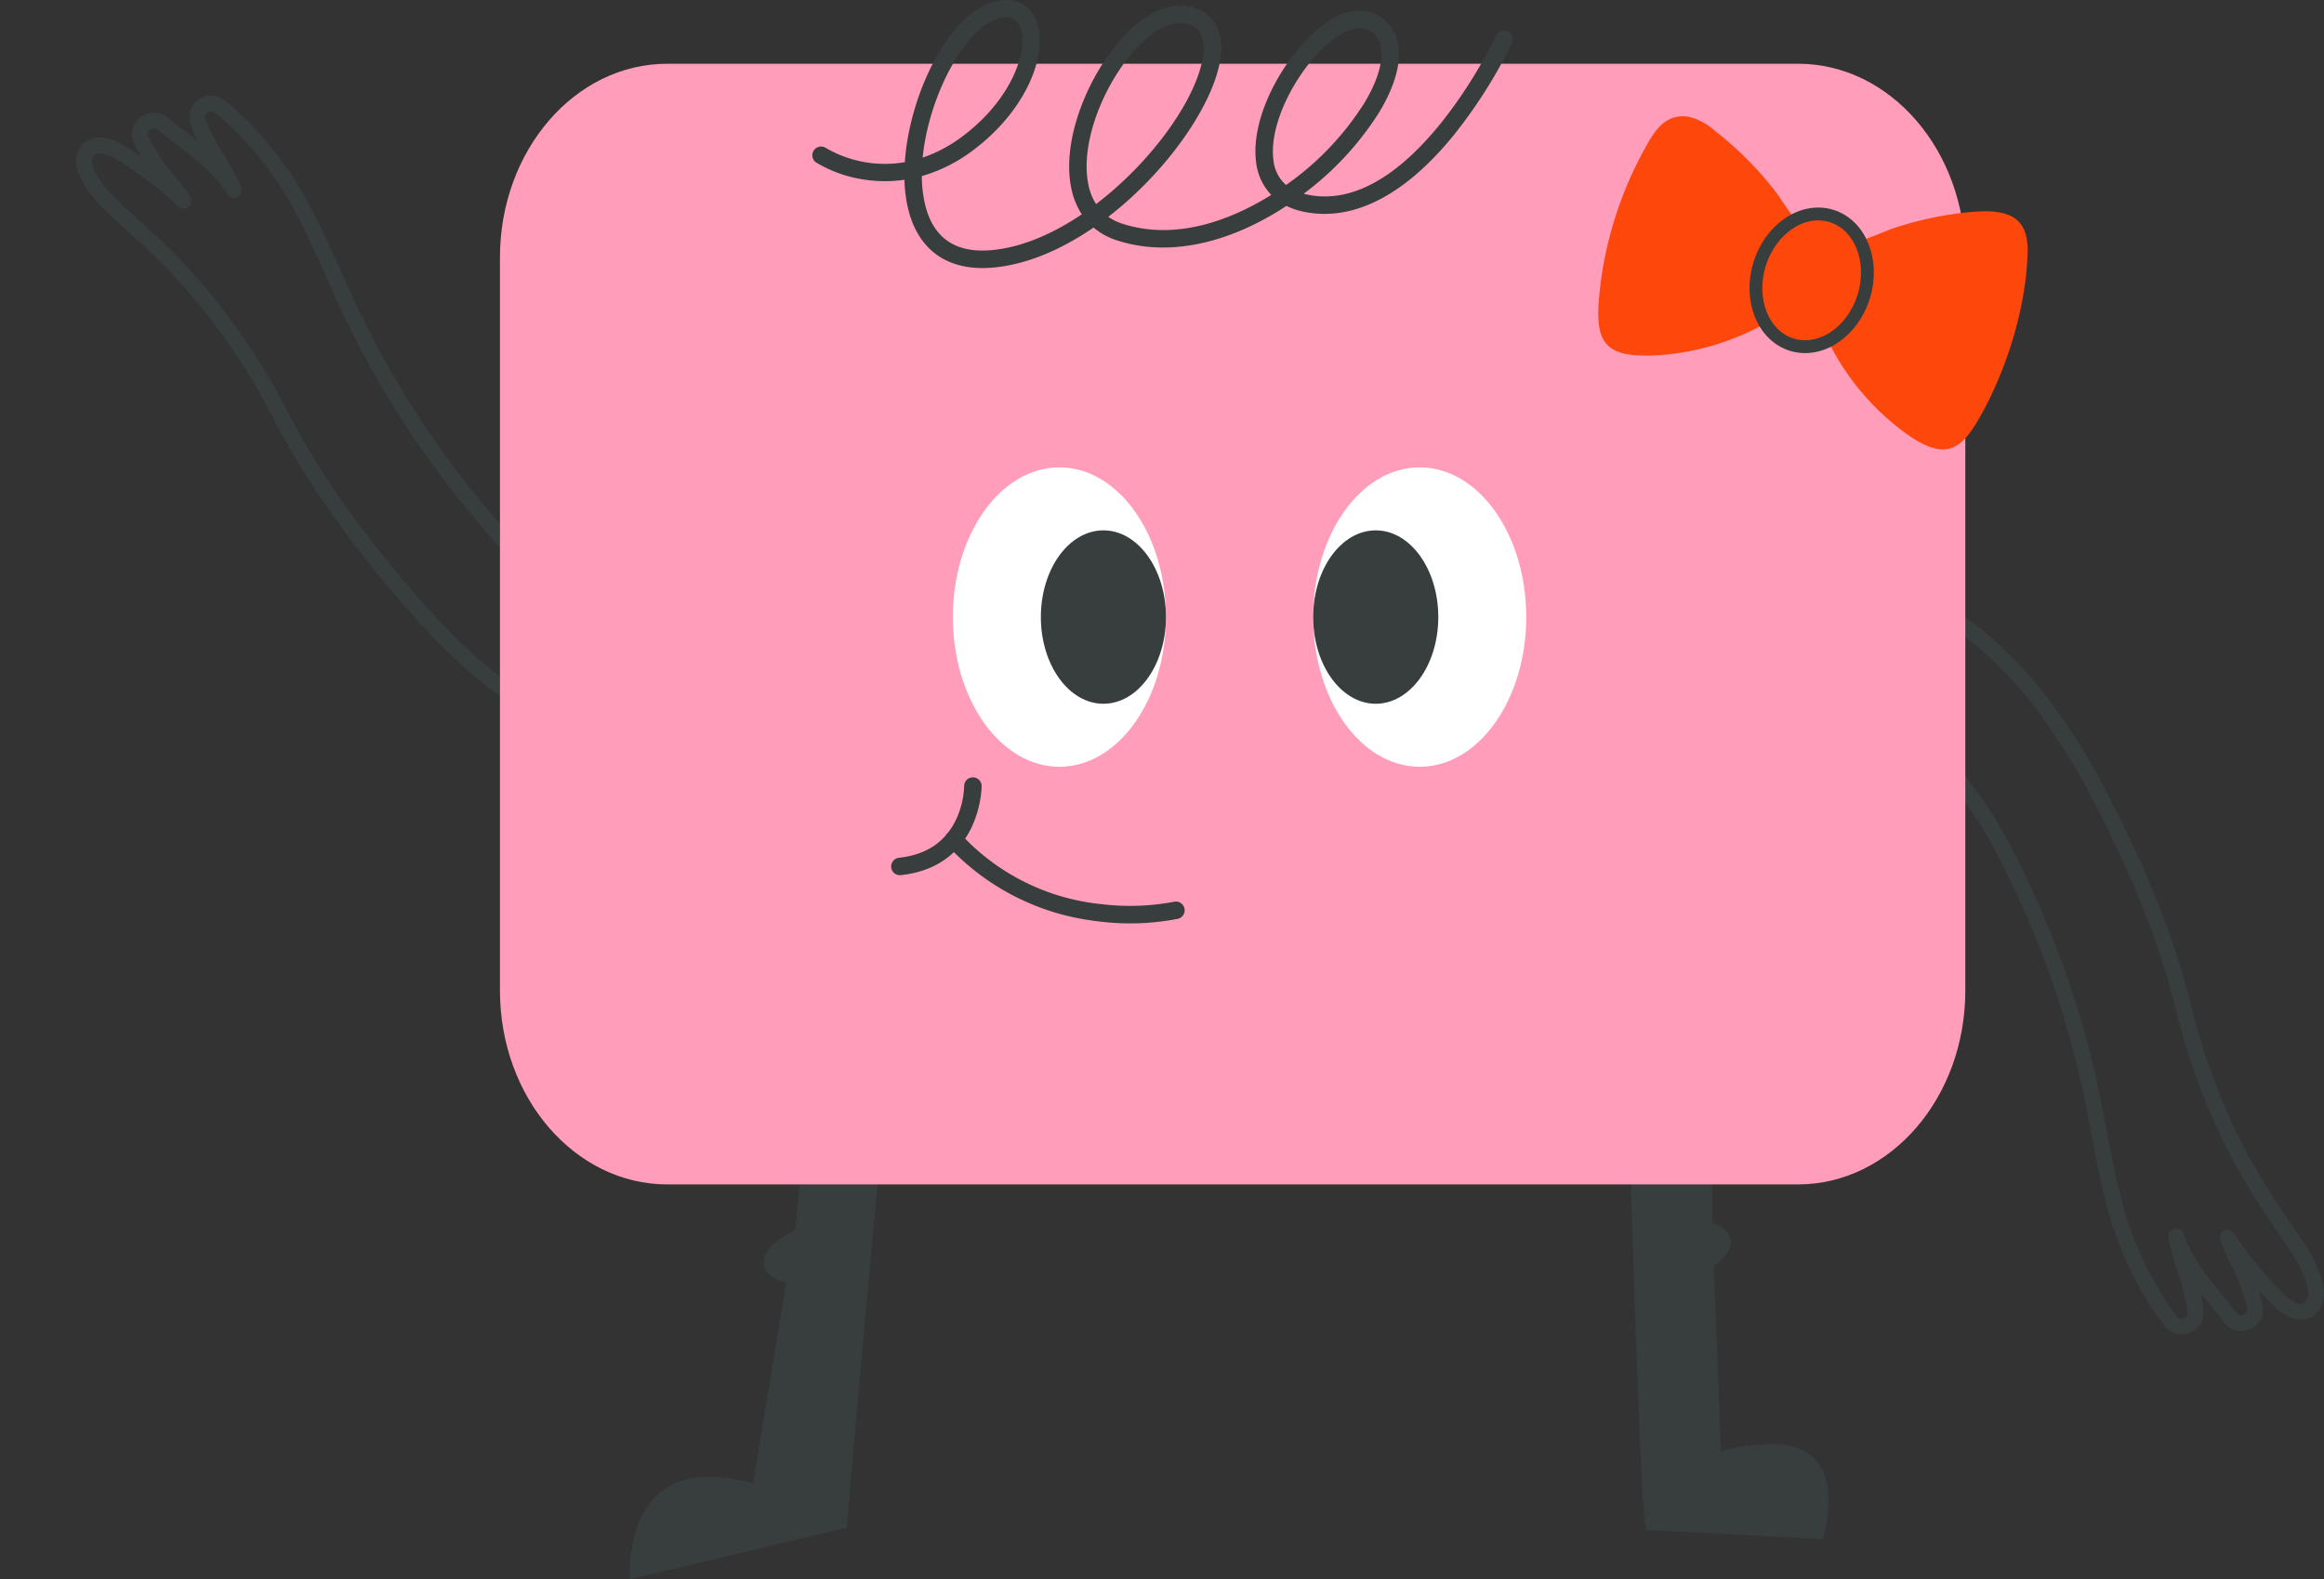
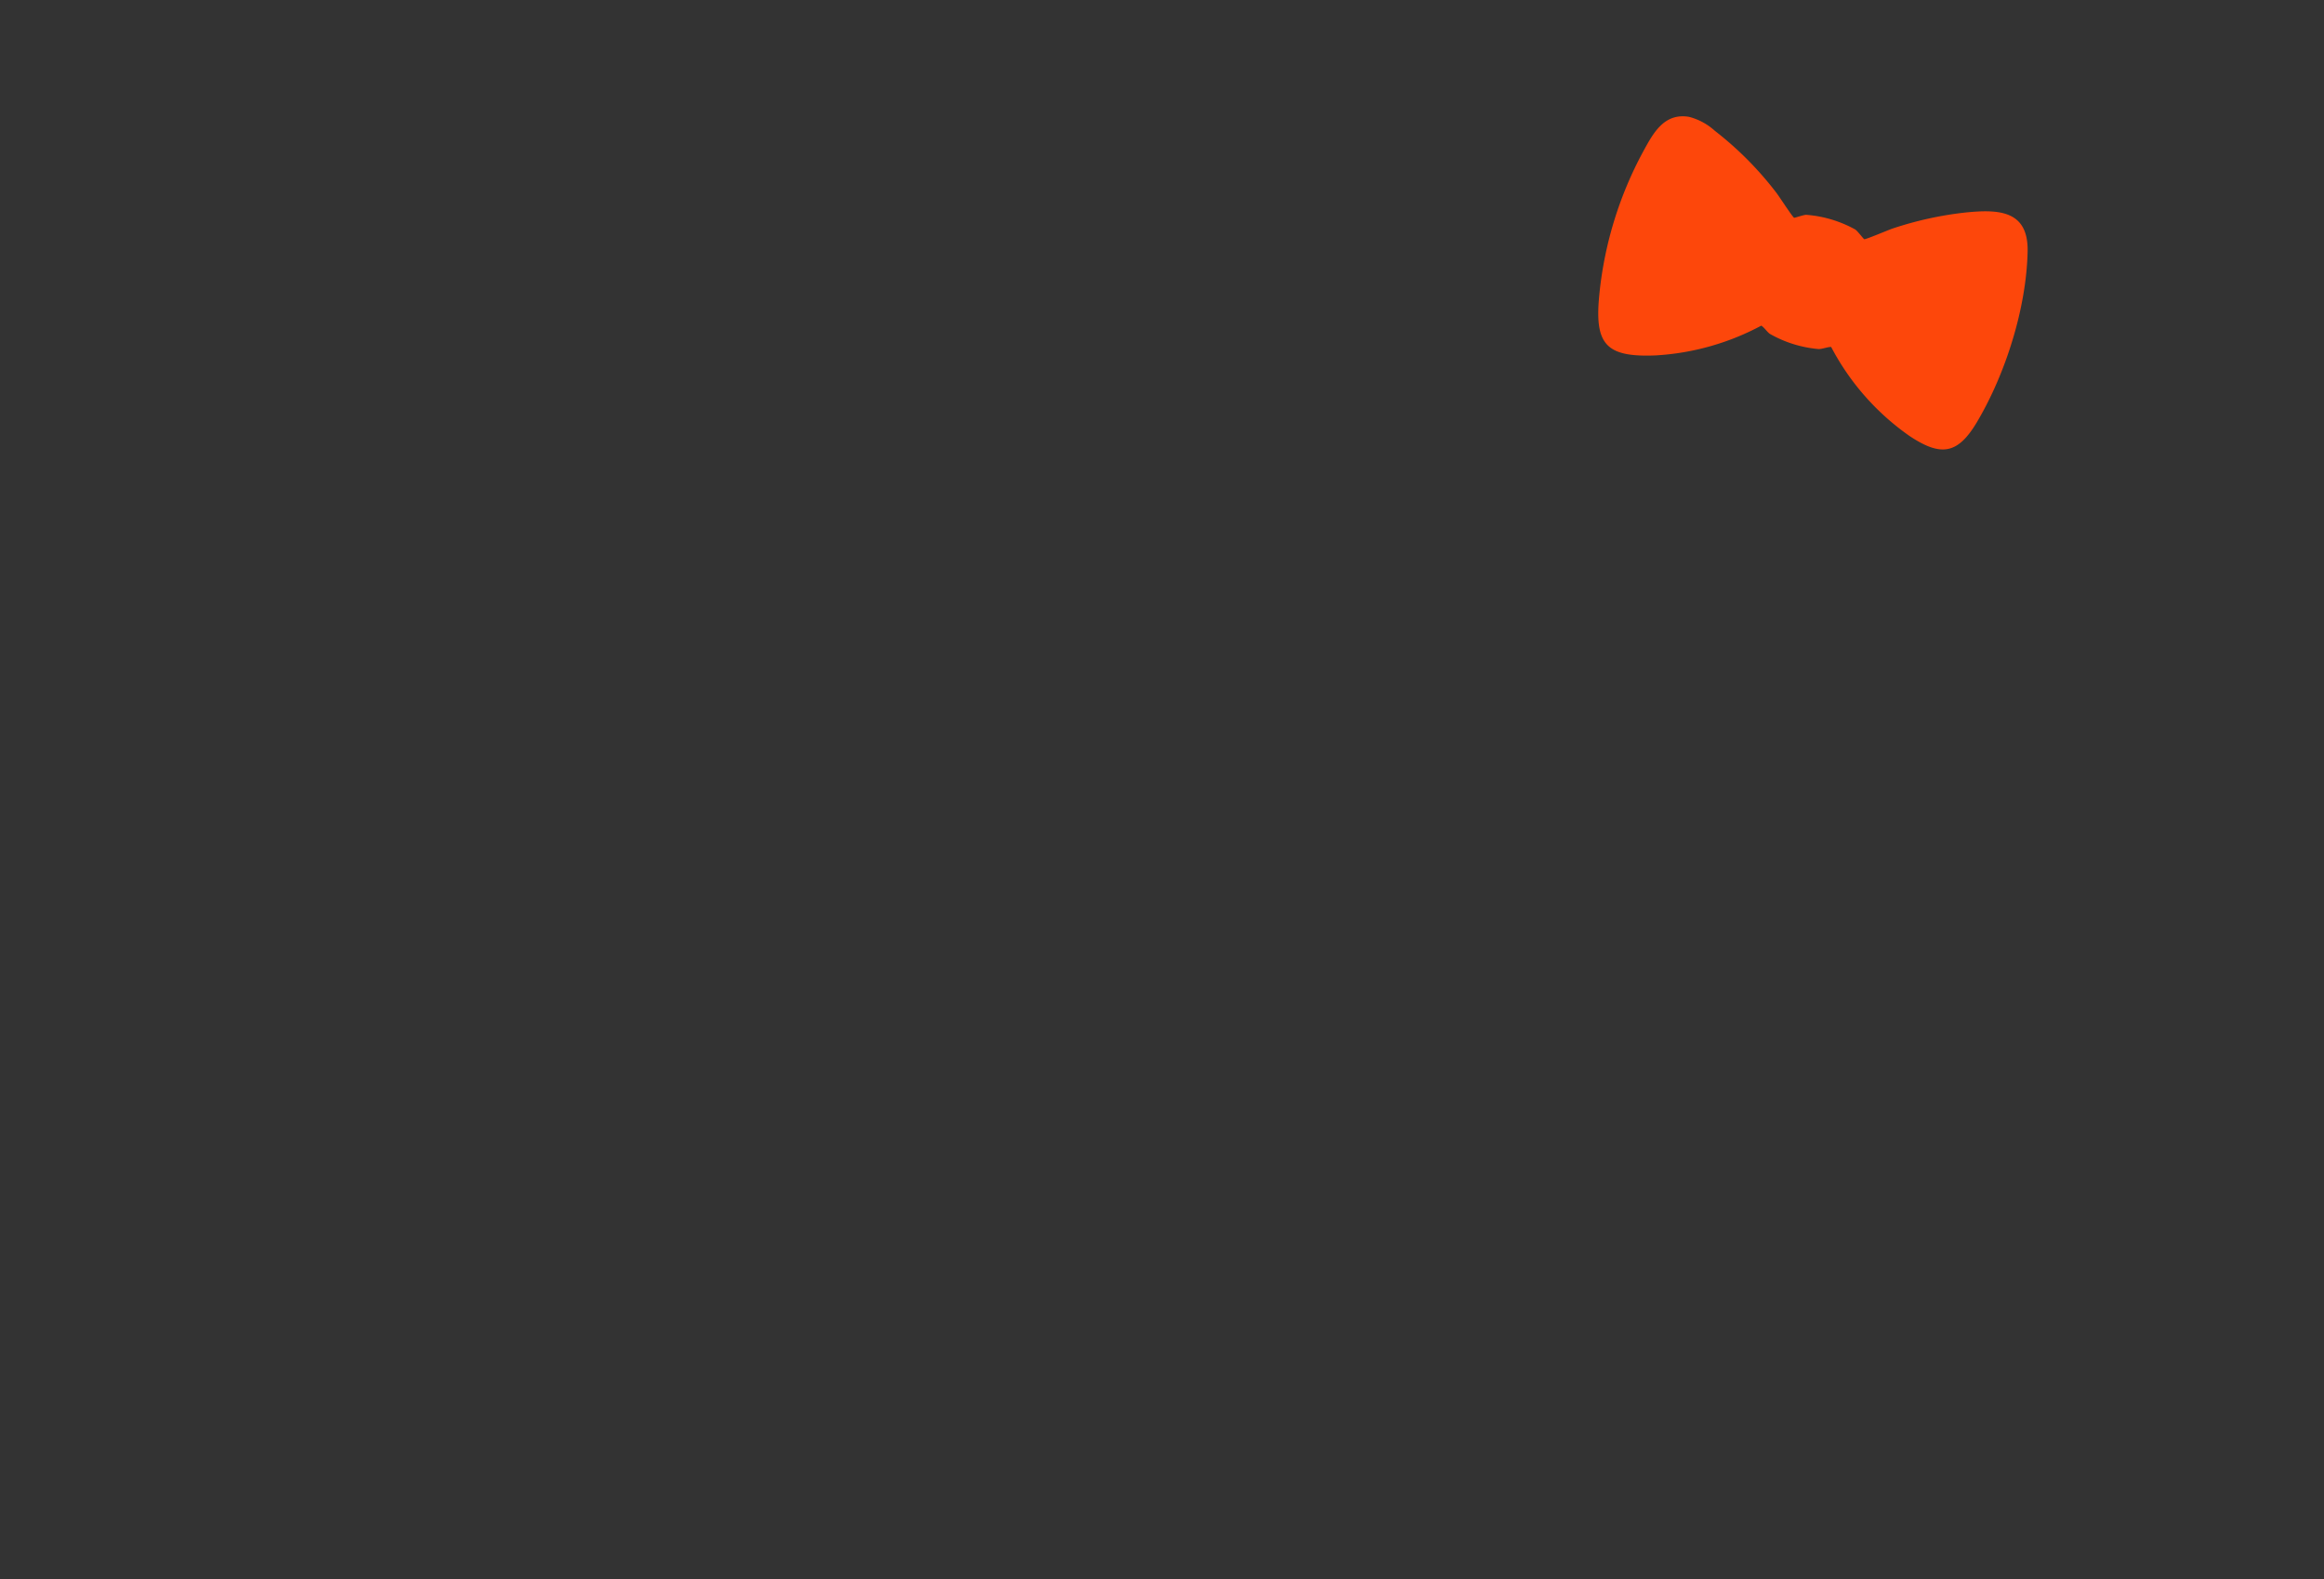
<svg xmlns="http://www.w3.org/2000/svg" id="Composant_110_2" data-name="Composant 110 – 2" width="362.103" height="246.148" viewBox="0 0 362.103 246.148">
  <rect x="0" y="0" width="362.103" height="246.148" fill="#333333" stroke="none" />
  <defs>
    <clipPath id="clip-path">
-       <rect id="Rectangle_362" data-name="Rectangle 362" width="362.103" height="246.148" fill="none" />
-     </clipPath>
+       </clipPath>
    <clipPath id="clip-path-2">
      <rect id="Rectangle_363" data-name="Rectangle 363" width="64.792" height="38.292" fill="#fd470b" />
    </clipPath>
  </defs>
  <g id="Groupe_550" data-name="Groupe 550" transform="translate(12)">
    <g id="Groupe_549" data-name="Groupe 549" transform="translate(-12)" clip-path="url(#clip-path)">
      <path id="Tracé_5649" data-name="Tracé 5649" d="M176.968,153.612c-5.108,28.54-13.708,130.894-13.708,130.894l-33.82,8.056c.11-.651-1.449-20.766,19.219-14.958,1.953-11.887,3.647-22.228,5.158-31.266a7.226,7.226,0,0,1-2.259-1.007c-2.456-1.707-1.142-4.556,2.37-6.533a9.812,9.812,0,0,1,1.253-.614c1.609-9.726,3.958-77.683,5.038-84.2,4.581-1.3,9.689-2.7,10.475-2.407,2.013.762,4.114,1.45,6.275,2.04" transform="translate(-31.322 -46.414)" fill="#383d3d" />
      <path id="Tracé_5650" data-name="Tracé 5650" d="M382.853,288.243s-26.919-1.51-27.471-1.4c-1.4-2.9-3.374-100.561-5.449-129a102.213,102.213,0,0,0,15.964.982c.246,5.735-.531,72.39-.224,80.151,3.562,1.142,4.04,3.991.221,6.644.332,8.424.7,18.015,1.118,28.92a27.54,27.54,0,0,1,8.891-1.081c11.556.553,6.95,14.786,6.95,14.786" transform="translate(-98.858 -48.346)" fill="#383d3d" />
-       <path id="Tracé_5651" data-name="Tracé 5651" d="M474.626,246.14a3.833,3.833,0,0,1-2.855.085,7.974,7.974,0,0,1-3.14-2.157q-1.032-1.008-2.021-2.087a17.545,17.545,0,0,1,.555,2.2,3.291,3.291,0,0,1-2.435,3.943,3.365,3.365,0,0,1-3.5-1.156c-.753-.976-1.5-1.893-2.23-2.787-.524-.643-1.043-1.278-1.547-1.915a13.191,13.191,0,0,1,.524,3.087,3.392,3.392,0,0,1-6.035,2.15,30.412,30.412,0,0,1-2.144-3.023,55.568,55.568,0,0,1-6.942-15.9c-1.009-3.893-1.768-7.887-2.5-11.752-.314-1.651-.627-3.3-.96-4.948a144.418,144.418,0,0,0-11.141-33c-.8-1.69-1.647-3.4-2.516-5.072-6.354-12.3-16.679-21.66-23.582-25.15a1.229,1.229,0,0,1-.367-1.908l11.522-13.085a1.234,1.234,0,0,1,1.473-.285c14.607,7.338,23.179,21.426,28.357,31.386,6.177,11.88,10.4,22.631,12.913,32.863.6,2.462,1.317,4.948,2.119,7.387a100.763,100.763,0,0,0,6.54,15.454,114.822,114.822,0,0,0,6.592,10.6c.269.4.545.8.819,1.2,1.9,2.76,3.863,5.613,4.536,9.156a4.449,4.449,0,0,1-1.228,4.195,3.44,3.44,0,0,1-.8.523m-13.413-13.549a1.229,1.229,0,0,1,1.548.44,55.8,55.8,0,0,0,7.589,9.285,5.844,5.844,0,0,0,2.159,1.566,1.279,1.279,0,0,0,1.293-.11,2.087,2.087,0,0,0,.438-1.892c-.577-3.034-2.311-5.554-4.147-8.22-.279-.406-.558-.811-.833-1.218a117.145,117.145,0,0,1-6.728-10.826,103.312,103.312,0,0,1-6.7-15.832c-.819-2.5-1.548-5.046-2.169-7.568-2.465-10.041-6.621-20.611-12.707-32.316-4.919-9.461-12.976-22.756-26.441-29.891l-9.867,11.207c7.357,4.205,17.028,13.385,23.266,25.463.884,1.7,1.744,3.434,2.556,5.15A146.828,146.828,0,0,1,441.8,211.4c.336,1.657.651,3.318.966,4.979.726,3.824,1.478,7.778,2.467,11.592a53.1,53.1,0,0,0,6.635,15.2,28.476,28.476,0,0,0,1.972,2.784.9.9,0,0,0,1.051.314.922.922,0,0,0,.627-.909,32.192,32.192,0,0,0-1.581-6.316,35.947,35.947,0,0,1-1.421-5.391,1.228,1.228,0,0,1,2.388-.512c1.185,3.6,3.416,6.331,6,9.5.742.91,1.5,1.844,2.264,2.829a.913.913,0,0,0,.857.316c.655-.21.846-.5.728-1.16a28.681,28.681,0,0,0-2.531-6.788c-.565-1.2-1.15-2.447-1.628-3.682a1.228,1.228,0,0,1,.584-1.536c.012-.007.026-.013.039-.019" transform="translate(-114.646 -40.814)" fill="#383d3d" />
      <path id="Tracé_5652" data-name="Tracé 5652" d="M13.423,112.718a4.45,4.45,0,0,0,4.258-.99c2.756-2.327,4.278-5.438,5.749-8.447.213-.434.425-.869.642-1.3a114.961,114.961,0,0,1,6-10.944A100.8,100.8,0,0,1,40.32,77.751c1.733-1.9,3.548-3.736,5.4-5.472C53.4,65.067,60.689,56.11,68.007,44.9c6.135-9.4,14.2-23.784,13.422-40.112a1.234,1.234,0,0,0-.971-1.143L63.4.027a1.229,1.229,0,0,0-1.483,1.256c.35,7.728-2.735,21.317-10.333,32.891-1.033,1.581-2.1,3.156-3.183,4.683A144.415,144.415,0,0,1,25.12,64.765c-1.27,1.1-2.556,2.182-3.84,3.266-3.007,2.537-6.114,5.158-9.01,7.949A55.554,55.554,0,0,0,1.828,89.832,30.6,30.6,0,0,0,.247,93.184,3.356,3.356,0,0,0,1.168,97a3.364,3.364,0,0,0,3.915.388,13.17,13.17,0,0,0,2.432-1.972c-.307.752-.606,1.516-.909,2.288-.421,1.075-.853,2.176-1.333,3.311a3.366,3.366,0,0,0,.713,3.62,3.29,3.29,0,0,0,4.63.185,17.611,17.611,0,0,0,1.647-1.564q-.454,1.389-.826,2.785a7.98,7.98,0,0,0-.338,3.795,3.838,3.838,0,0,0,1.476,2.445,3.458,3.458,0,0,0,.848.44m4.336-18.8a1.228,1.228,0,0,0-1.625.245c-.842,1.023-1.639,2.144-2.409,3.226a28.666,28.666,0,0,1-4.67,5.537.869.869,0,0,1-1.369-.065.911.911,0,0,1-.144-.9c.484-1.145.924-2.267,1.353-3.36,1.49-3.8,2.778-7.09,5.33-9.888a1.228,1.228,0,0,0-1.618-1.829,35.892,35.892,0,0,0-4,3.884A32.169,32.169,0,0,1,3.88,95.244a.924.924,0,0,1-1.1-.1.9.9,0,0,1-.243-1.07,28.546,28.546,0,0,1,1.457-3.085,53.107,53.107,0,0,1,9.982-13.241c2.837-2.734,5.913-5.329,8.888-7.84,1.292-1.09,2.585-2.18,3.863-3.286A146.849,146.849,0,0,0,50.41,40.274c1.1-1.55,2.184-3.149,3.232-4.755C61.1,24.155,64.352,11.223,64.4,2.749L79.012,5.844c.393,15.233-7.234,28.779-13.061,37.71C58.74,54.6,51.572,63.411,44.035,70.489c-1.893,1.778-3.754,3.663-5.529,5.6A103.369,103.369,0,0,0,28,89.7a117.223,117.223,0,0,0-6.129,11.176c-.219.438-.435.882-.652,1.324-1.421,2.909-2.765,5.655-5.126,7.648a2.084,2.084,0,0,1-1.863.547,1.277,1.277,0,0,1-.73-1.072,5.837,5.837,0,0,1,.305-2.65,55.77,55.77,0,0,1,4.363-11.17,1.228,1.228,0,0,0-.377-1.564.365.365,0,0,0-.036-.024" transform="translate(124.61 41.057) rotate(106)" fill="#383d3d" />
      <path id="Tracé_5653" data-name="Tracé 5653" d="M280.82,188.975H104.656c-14.4,0-26.076-13.522-26.076-30.2V44.519c0-16.679,11.674-30.2,26.076-30.2H280.82c14.4,0,26.077,13.522,26.077,30.2V158.774c0,16.679-11.675,30.2-26.077,30.2" transform="translate(-0.681 -4.386)" fill="#ff9dbb" />
      <path id="Tracé_5654" data-name="Tracé 5654" d="M196.949,41.774c-6.068,0-10.163-3.265-11.6-9.309a21.829,21.829,0,0,1-.552-4.449,21.02,21.02,0,0,1-6.28-.03,20.275,20.275,0,0,1-7.492-2.667,1.363,1.363,0,0,1,1.5-2.275,18.22,18.22,0,0,0,12.33,2.226c.68-10.18,6.338-21.931,12.846-24.617,3.159-1.3,5.875-.628,7.264,1.806,2.662,4.664-.482,14.175-9.4,20.9A24.3,24.3,0,0,1,187.5,27.44a19.843,19.843,0,0,0,.5,4.394c1.232,5.175,4.637,7.586,10.118,7.169,4.775-.364,9.731-2.51,14.314-5.6a11.672,11.672,0,0,1-1.679-4.259c-1.664-8.6,4.033-20.272,10.186-25.374,3.3-2.732,6.563-3.57,9.45-2.425,1.7.674,4.427,2.592,3.626,7.866-1.075,7.069-8.221,17.447-17.46,24.579a8.347,8.347,0,0,0,2.264,1.1c8.1,2.593,16.208-.52,21.581-3.589q.778-.444,1.545-.925a8.8,8.8,0,0,1-2.364-5.145C238.535,17.084,245.717,5.8,252.11,2.622c3-1.492,5.763-1.224,7.782.753,2.95,2.888,2.545,8.026-1.113,14.1A47.344,47.344,0,0,1,247,30.194c.183.049.373.094.567.135C263.7,33.717,276.883,5.8,277.015,5.513a1.363,1.363,0,0,1,2.472,1.148A76.92,76.92,0,0,1,270.348,21.1c-6.55,8.059-13.43,12.23-20.085,12.231A15.818,15.818,0,0,1,247,33a11.212,11.212,0,0,1-2.683-.911c-5.838,3.847-12.563,6.484-19.224,6.485a23.214,23.214,0,0,1-7.108-1.086,10.78,10.78,0,0,1-3.729-2.024c-5.016,3.445-10.519,5.848-15.934,6.261q-.7.053-1.375.053m30.845-38.2a8.632,8.632,0,0,0-5.117,2.289c-5.555,4.6-10.691,15.315-9.251,22.757a9,9,0,0,0,1.224,3.183c8.722-6.636,15.663-16.4,16.668-23.007.6-3.918-1.31-4.674-1.937-4.923a4.268,4.268,0,0,0-1.587-.3m27.986.815a5.552,5.552,0,0,0-2.456.672c-5.457,2.714-11.914,13.011-11.042,19.823a5.926,5.926,0,0,0,1.97,3.946,44.774,44.774,0,0,0,12.193-12.768c2.907-4.825,3.483-8.841,1.541-10.742a2.964,2.964,0,0,0-2.2-.931m-55.1-1.674a5.188,5.188,0,0,0-1.937.455c-4.943,2.04-10.22,12.179-11.113,21.393a22.2,22.2,0,0,0,6.293-3.385c8.054-6.068,10.482-14.206,8.677-17.37a2.066,2.066,0,0,0-1.919-1.093" transform="translate(-43.872 0)" fill="#383d3d" />
      <path id="Tracé_5655" data-name="Tracé 5655" d="M1.362,16.876A1.363,1.363,0,0,1,1.007,14.2c4.129-1.118,6.775-3.566,7.863-7.275A13.341,13.341,0,0,0,9.3,1.587a1.363,1.363,0,1,1,2.689-.448c.02.123,1.917,12.39-10.267,15.69a1.354,1.354,0,0,1-.357.048" transform="translate(141.287 119.499) rotate(9)" fill="#383d3d" />
      <path id="Tracé_5656" data-name="Tracé 5656" d="M24.027,10.492A37.546,37.546,0,0,1,.52,2.434,1.363,1.363,0,1,1,2.206.292,34.473,34.473,0,0,0,25.533,7.736,36.924,36.924,0,0,0,36.817,5.581,1.363,1.363,0,0,1,37.851,8.1a38.886,38.886,0,0,1-12.1,2.353c-.552.024-1.129.037-1.724.037" transform="translate(147.477 129.259) rotate(9)" fill="#383d3d" />
      <path id="Tracé_5657" data-name="Tracé 5657" d="M282.944,128.329c0-12.885,7.432-23.331,16.6-23.331s16.6,10.446,16.6,23.331-7.432,23.331-16.6,23.331-16.6-10.446-16.6-23.331" transform="translate(-78.34 -32.16)" fill="#fff" />
-       <path id="Tracé_5658" data-name="Tracé 5658" d="M292.824,132.664c0-7.462,4.363-13.512,9.747-13.512s9.746,6.05,9.746,13.512-4.363,13.512-9.746,13.512-9.747-6.05-9.747-13.512" transform="translate(-81.366 -36.496)" fill="none" />
-       <path id="Tracé_5659" data-name="Tracé 5659" d="M202.016,128.329c0-12.885,7.432-23.331,16.6-23.331s16.6,10.446,16.6,23.331-7.432,23.331-16.6,23.331-16.6-10.446-16.6-23.331" transform="translate(-53.552 -32.16)" fill="#fff" />
-       <path id="Tracé_5660" data-name="Tracé 5660" d="M211.9,132.664c0-7.462,4.363-13.512,9.747-13.512s9.746,6.05,9.746,13.512-4.363,13.512-9.746,13.512-9.747-6.05-9.747-13.512" transform="translate(-49.724 -36.496)" fill="#383d3d" />
+       <path id="Tracé_5659" data-name="Tracé 5659" d="M202.016,128.329s16.6,10.446,16.6,23.331-7.432,23.331-16.6,23.331-16.6-10.446-16.6-23.331" transform="translate(-53.552 -32.16)" fill="#fff" />
      <path id="Tracé_5661" data-name="Tracé 5661" d="M211.9,132.664c0-7.462,4.363-13.512,9.747-13.512s9.746,6.05,9.746,13.512-4.363,13.512-9.746,13.512-9.747-6.05-9.747-13.512" transform="translate(-7.292 -36.496)" fill="#383d3d" />
    </g>
  </g>
  <g id="Groupe_552" data-name="Groupe 552" transform="translate(257.039 16.291) rotate(17)">
    <g id="Groupe_551" data-name="Groupe 551" clip-path="url(#clip-path-2)">
      <path id="Tracé_5667" data-name="Tracé 5667" d="M6.4.046a9.485,9.485,0,0,1,4.5.9A52.7,52.7,0,0,1,22.9,7.383c.571.4,3.541,2.909,3.78,2.912.1,0,1.225-.826,1.646-.984a18.674,18.674,0,0,1,8.016-.046C36.807,9.429,38,10.3,38.1,10.3c.238,0,3.21-2.513,3.78-2.912A54.7,54.7,0,0,1,52.1,1.652C56.767-.29,61.251-1.483,63,4.663c2.4,8.452,2.305,19.17.25,27.681-1.375,5.693-3.721,6.921-9.395,5.23a39,39,0,0,1-15.774-9.713c-.619.212-1.1.649-1.733.88A18.529,18.529,0,0,1,28.33,28.7c-.584-.227-1.038-.648-1.621-.835a39.711,39.711,0,0,1-14.366,9.245c-7.477,2.64-9.665,1.026-11.174-6.424a59.008,59.008,0,0,1,.024-23.49C1.843,4.027,2.556.567,6.4.046" transform="translate(0 0)" fill="#fd470b" />
    </g>
  </g>
  <g id="Ellipse_134" data-name="Ellipse 134" transform="matrix(0.956, 0.292, -0.292, 0.956, 276.552, 29.921)" fill="none" stroke="#383d3d" stroke-width="2">
    <ellipse cx="9.5" cy="11.5" rx="9.5" ry="11.5" stroke="none" />
-     <ellipse cx="9.5" cy="11.5" rx="8.5" ry="10.5" fill="none" />
  </g>
</svg>